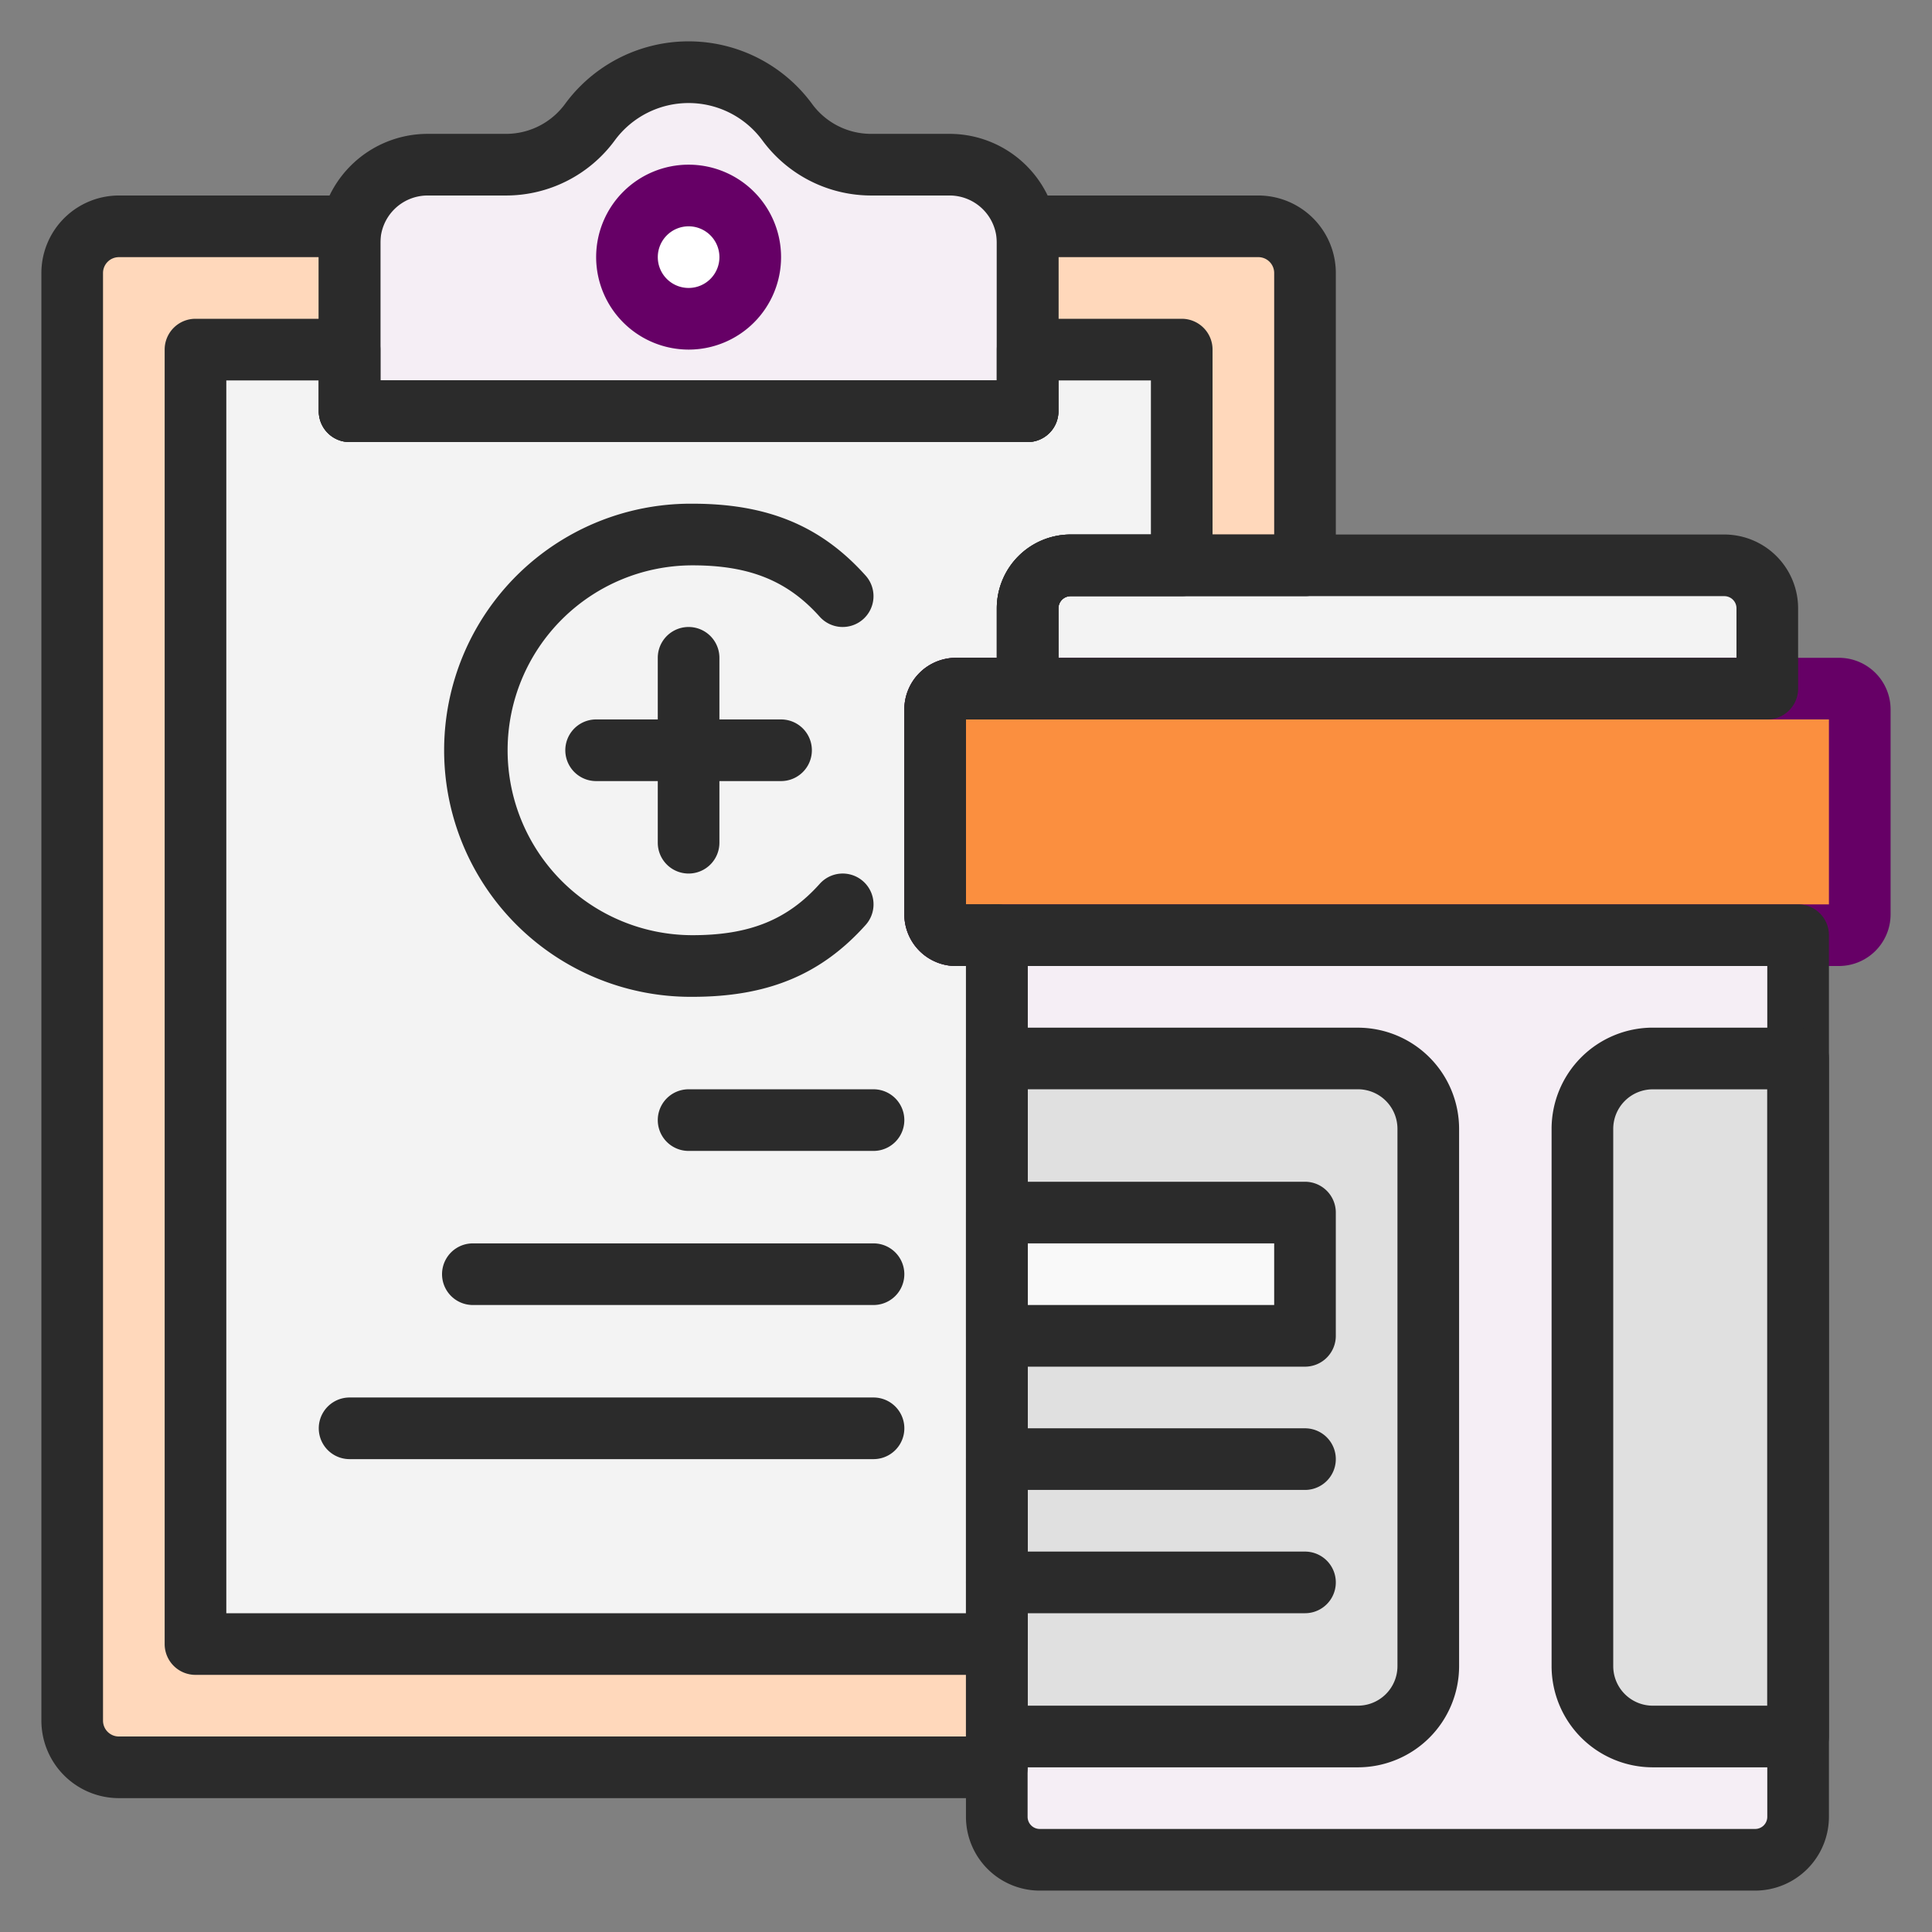
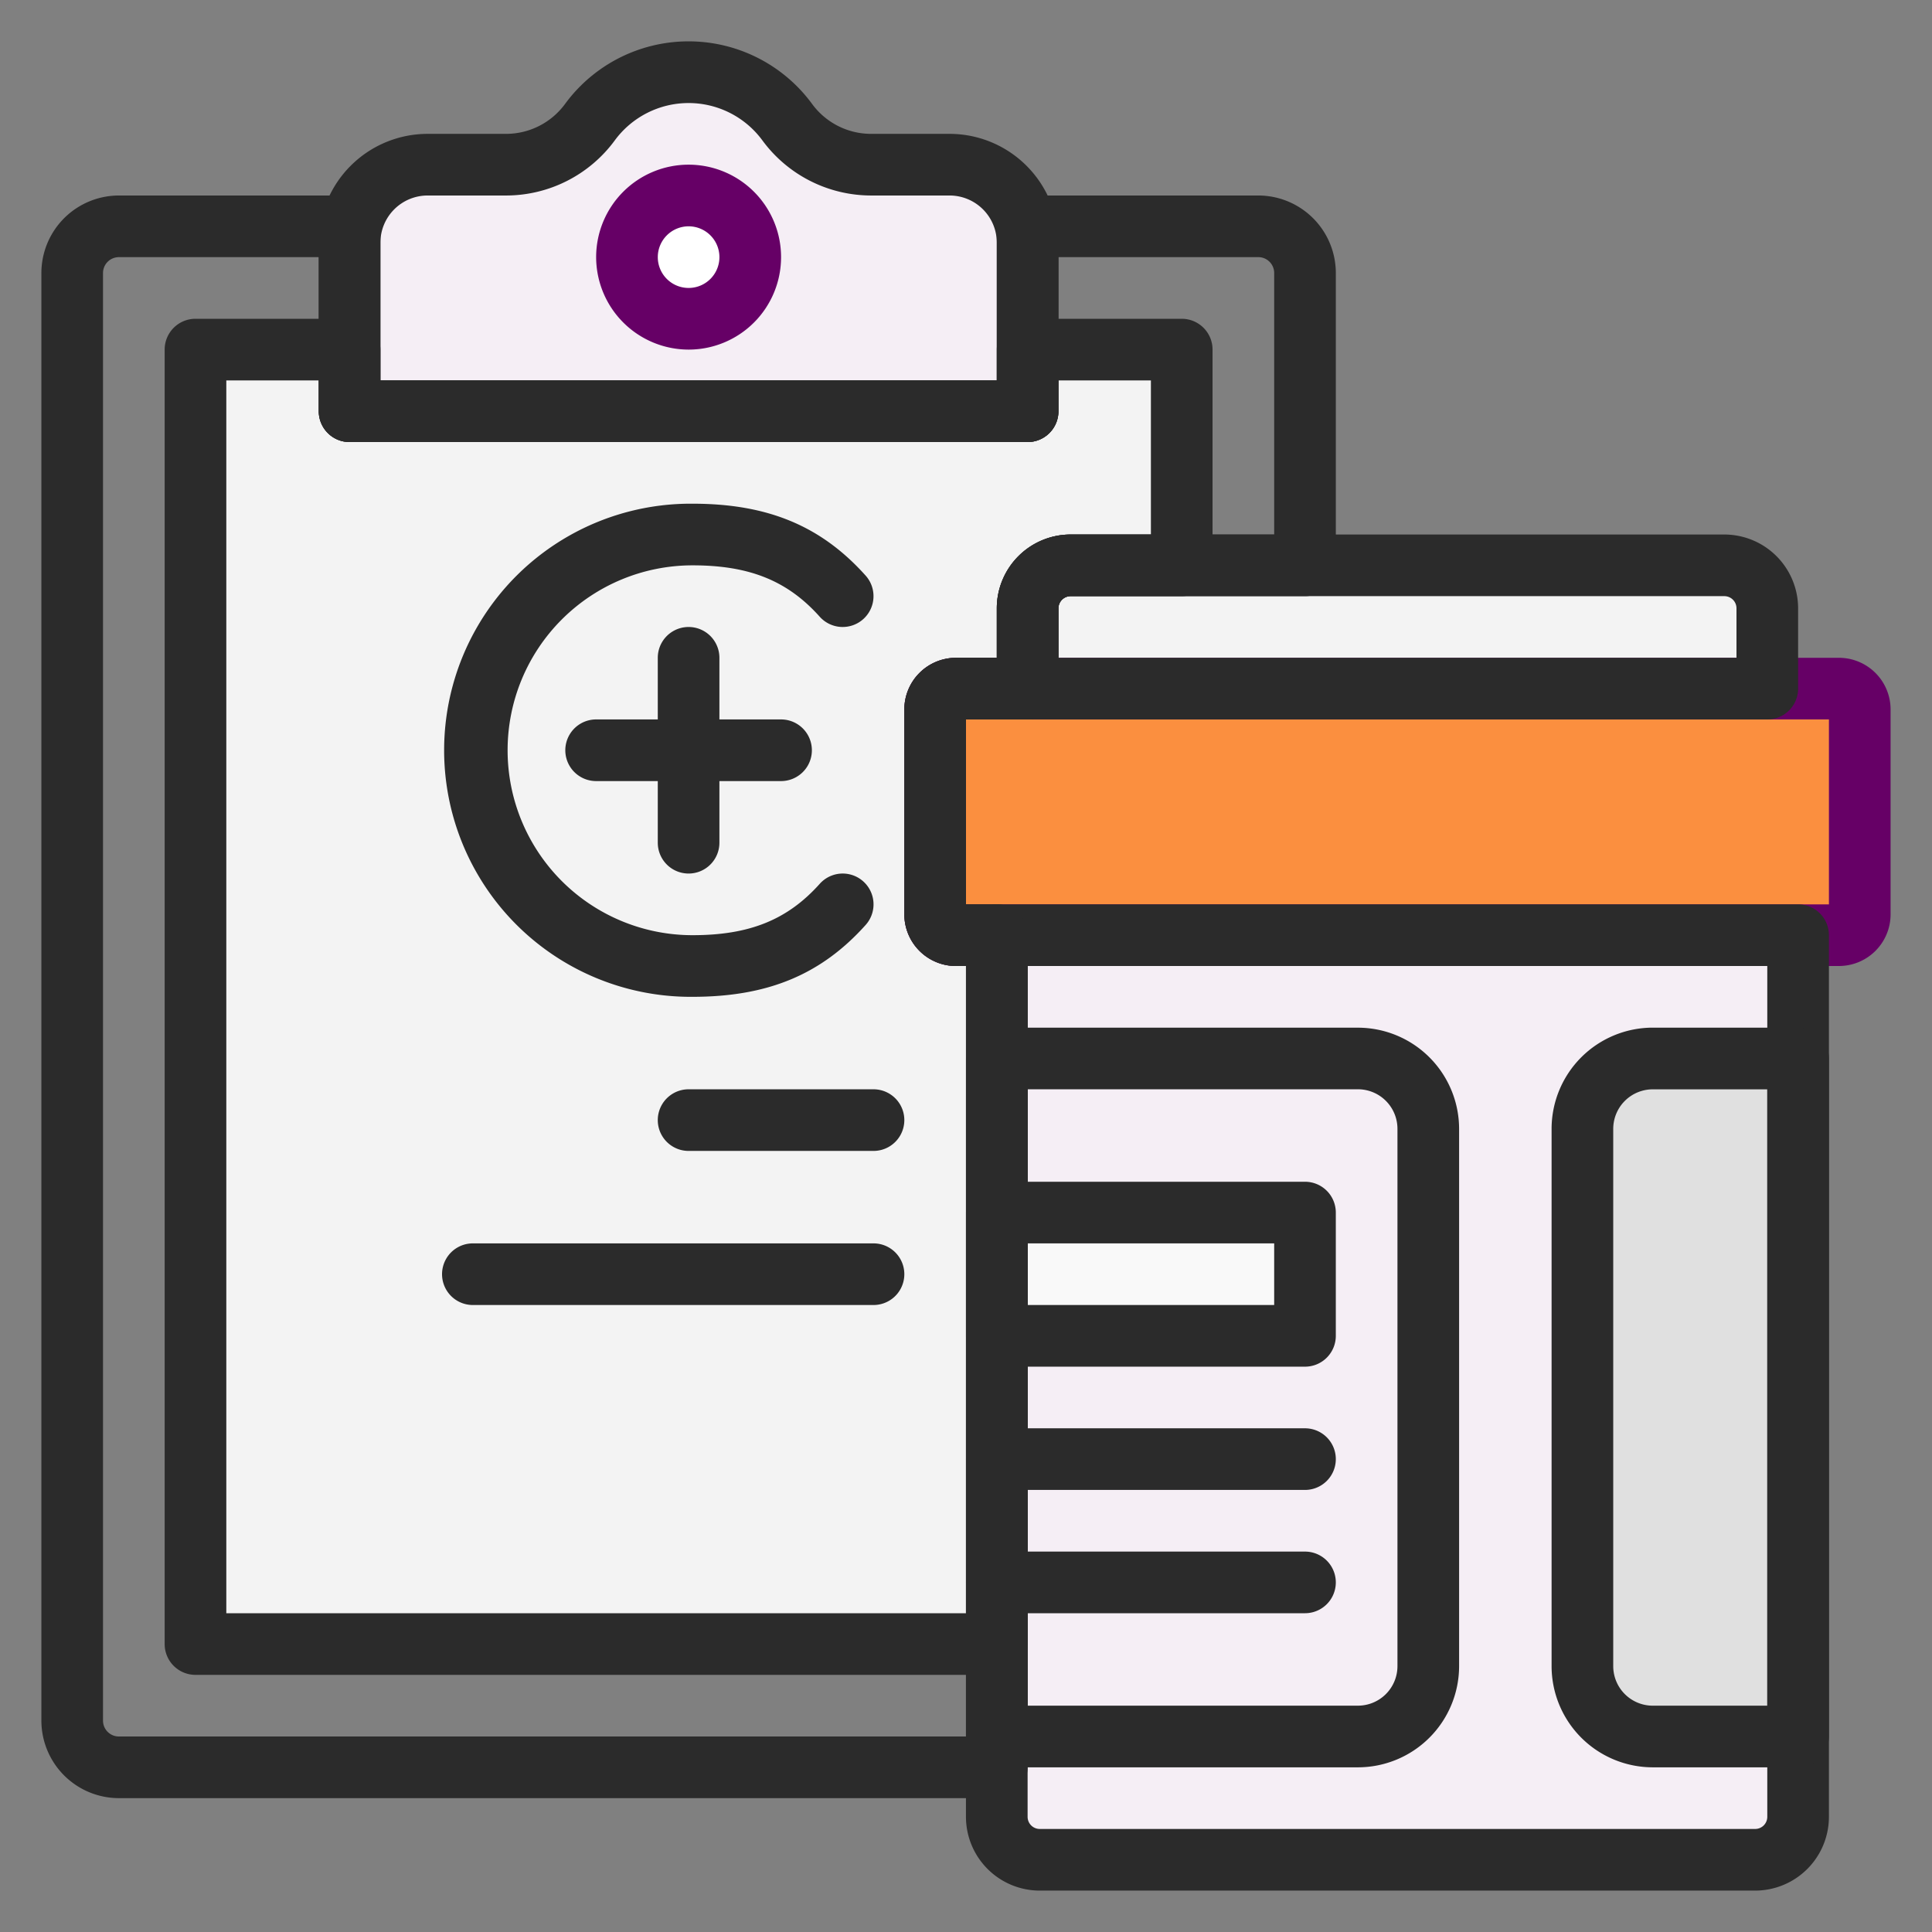
<svg xmlns="http://www.w3.org/2000/svg" width="140" height="140" viewBox="0 0 140 140">
  <rect x="0" y="0" width="140" height="140" fill="#808080" stroke="none" />
  <defs>
    <style>.a{fill:none;}.b{fill:#ffd8bb;}.c{fill:#f3f3f3;}.d{fill:#f5eef5;}.e{fill:#e0e0e0;}.f{fill:#f9f9f9;}.g{fill:#fff;}.h{fill:#fb8f3f;}.i{fill:#606;}.j{fill:#2b2b2b;}</style>
  </defs>
  <rect class="a" width="140" height="140" />
  <g transform="translate(3 3)">
-     <path class="b" d="M165.518,51.2h82.566a3.383,3.383,0,0,1,3.383,3.384V162.867h-85.95a3.383,3.383,0,0,1-3.384-3.384V54.584A3.383,3.383,0,0,1,165.518,51.2Z" transform="translate(-159.902 -37.8)" />
    <path class="c" d="M207.434,85.333V89.8h49.133V85.333h11.167v15.633h-8.056a3.112,3.112,0,0,0-3.111,3.111V109.9h-5.192a1.507,1.507,0,0,0-1.508,1.507v14.852a1.507,1.507,0,0,0,1.508,1.508h2.959v51.367H196.267v-93.8Z" transform="translate(-185.102 -63)" />
    <path class="c" d="M34.134,156.233h53.6v-8.056a3.112,3.112,0,0,0-3.111-3.111H37.245a3.112,3.112,0,0,0-3.111,3.111v8.056Z" transform="translate(37.331 -107.1)" />
    <path class="d" d="M28.712,308.167H80.557a3.112,3.112,0,0,0,3.111-3.111V238.933H25.6v66.123A3.112,3.112,0,0,0,28.712,308.167Z" transform="translate(43.631 -176.4)" />
    <g transform="translate(69.232 73.7)">
      <path class="e" d="M30.7,330.733H41.234V281.6H30.7a5.1,5.1,0,0,0-5.1,5.1v38.94A5.1,5.1,0,0,0,30.7,330.733Z" transform="translate(16.832 -281.6)" />
-       <path class="e" d="M128,330.733h26.17a5.1,5.1,0,0,0,5.1-5.1V286.7a5.1,5.1,0,0,0-5.1-5.1H128Z" transform="translate(-128 -281.6)" />
    </g>
    <path class="f" d="M0,0H22.332V8.932H0Z" transform="translate(69.233 84.867)" />
    <path class="d" d="M250.3,15.233a7.511,7.511,0,0,0,6.046-3.073,8.872,8.872,0,0,1,14.311,0,7.511,7.511,0,0,0,6.046,3.073h5.715a5.651,5.651,0,0,1,5.65,5.65V33.1H238.933V20.884a5.651,5.651,0,0,1,5.65-5.65Z" transform="translate(-216.601 -6.3)" />
    <ellipse class="g" cx="4.468" cy="4.468" rx="4.468" ry="4.468" transform="translate(42.431 11.165)" />
    <path class="h" d="M10.042,197.067H74.026a1.507,1.507,0,0,0,1.507-1.508V180.708a1.507,1.507,0,0,0-1.507-1.507H10.041a1.507,1.507,0,0,0-1.507,1.507v14.852A1.507,1.507,0,0,0,10.042,197.067Z" transform="translate(56.231 -132.3)" />
    <g transform="translate(-0.001 0)">
      <path class="i" d="M3.742,193H67.727a3.744,3.744,0,0,0,3.741-3.741V174.408a3.744,3.744,0,0,0-3.741-3.741H3.742A3.744,3.744,0,0,0,0,174.408V189.26A3.744,3.744,0,0,0,3.742,193ZM67,188.534H4.468v-13.4H67Z" transform="translate(62.532 -126)" />
      <path class="j" d="M27.834,149.933h53.6a2.233,2.233,0,0,0,2.233-2.233v-5.82a5.351,5.351,0,0,0-5.344-5.347H30.945A5.351,5.351,0,0,0,25.6,141.88v5.82A2.232,2.232,0,0,0,27.834,149.933ZM79.2,145.467H30.068V141.88a.88.88,0,0,1,.878-.88H78.323a.88.88,0,0,1,.878.88v3.587Z" transform="translate(43.632 -100.8)" />
      <path class="j" d="M22.412,310.4H74.257a5.351,5.351,0,0,0,5.344-5.347V241.167a2.233,2.233,0,0,0-2.233-2.233H19.3a2.233,2.233,0,0,0-2.233,2.233v63.887A5.351,5.351,0,0,0,22.412,310.4Zm52.722-67v61.653a.88.88,0,0,1-.878.88H22.412a.88.88,0,0,1-.878-.88V243.4Z" transform="translate(49.931 -176.4)" />
      <path class="j" d="M24.4,326.667H34.934a2.233,2.233,0,0,0,2.233-2.233V275.3a2.233,2.233,0,0,0-2.233-2.233H24.4a7.339,7.339,0,0,0-7.33,7.33v38.94A7.338,7.338,0,0,0,24.4,326.667Zm8.3-4.467H24.4a2.866,2.866,0,0,1-2.863-2.863V280.4a2.866,2.866,0,0,1,2.863-2.863h8.3Z" transform="translate(92.365 -201.6)" />
      <path class="j" d="M121.7,326.667h26.17a7.339,7.339,0,0,0,7.33-7.33V280.4a7.339,7.339,0,0,0-7.33-7.33H121.7a2.233,2.233,0,0,0-2.233,2.233v49.133A2.233,2.233,0,0,0,121.7,326.667Zm26.17-49.134a2.866,2.866,0,0,1,2.863,2.863v38.94a2.866,2.866,0,0,1-2.863,2.863H123.934V277.534Z" transform="translate(-52.467 -201.6)" />
      <path class="j" d="M155.834,329.134h22.333A2.233,2.233,0,0,0,180.4,326.9v-8.933a2.233,2.233,0,0,0-2.233-2.233H155.834a2.233,2.233,0,0,0-2.233,2.233V326.9A2.232,2.232,0,0,0,155.834,329.134Zm20.1-4.467H158.067V320.2h17.867Z" transform="translate(-86.601 -233.1)" />
      <path class="j" d="M155.834,388.467h22.333a2.233,2.233,0,1,0,0-4.466H155.834a2.233,2.233,0,0,0,0,4.466Z" transform="translate(-86.601 -283.501)" />
      <path class="j" d="M155.834,422.6h22.333a2.233,2.233,0,1,0,0-4.466H155.834a2.233,2.233,0,1,0,0,4.466Z" transform="translate(-86.601 -308.7)" />
      <path class="j" d="M232.634,29.033h49.133A2.233,2.233,0,0,0,284,26.8V14.584A7.894,7.894,0,0,0,276.117,6.7H270.4a5.3,5.3,0,0,1-4.248-2.164,11.1,11.1,0,0,0-17.907,0A5.3,5.3,0,0,1,244,6.7h-5.715a7.893,7.893,0,0,0-7.884,7.884V26.8A2.232,2.232,0,0,0,232.634,29.033Zm46.9-4.466H234.867V14.584a3.423,3.423,0,0,1,3.417-3.417H244a9.781,9.781,0,0,0,7.843-3.982,6.637,6.637,0,0,1,10.713,0,9.789,9.789,0,0,0,7.846,3.982h5.715a3.423,3.423,0,0,1,3.417,3.417v9.983Z" transform="translate(-210.301)" />
      <path class="i" d="M313.9,47.533a6.7,6.7,0,1,0-6.7-6.7A6.708,6.708,0,0,0,313.9,47.533Zm0-8.933a2.233,2.233,0,1,1-2.233,2.233A2.235,2.235,0,0,1,313.9,38.6Z" transform="translate(-267 -25.2)" />
      <path class="j" d="M299.47,163.733c5.449,0,9.32-1.608,12.547-5.21a2.233,2.233,0,0,0-3.328-2.979c-2.336,2.609-5.092,3.723-9.219,3.723a13.4,13.4,0,0,1,0-26.8c4.125,0,6.883,1.114,9.217,3.723a2.233,2.233,0,1,0,3.328-2.979c-3.225-3.6-7.093-5.211-12.544-5.211a17.867,17.867,0,1,0,0,35.733Z" transform="translate(-252.286 -94.5)" />
      <path class="j" d="M326.5,180a2.233,2.233,0,0,0,2.233-2.233v-13.4a2.233,2.233,0,1,0-4.466,0v13.4A2.233,2.233,0,0,0,326.5,180Z" transform="translate(-279.601 -119.7)" />
      <path class="j" d="M300.9,192.2h13.4a2.233,2.233,0,0,0,0-4.467H300.9a2.233,2.233,0,0,0,0,4.467Z" transform="translate(-260.701 -138.6)" />
      <path class="j" d="M275.3,294.6h13.4a2.233,2.233,0,0,0,0-4.466H275.3a2.233,2.233,0,1,0,0,4.466Z" transform="translate(-228.401 -214.2)" />
      <path class="j" d="M275.3,337.267h29.033a2.233,2.233,0,0,0,0-4.466H275.3a2.233,2.233,0,1,0,0,4.466Z" transform="translate(-244.034 -245.701)" />
-       <path class="j" d="M275.3,379.934h37.967a2.233,2.233,0,1,0,0-4.466H275.3a2.233,2.233,0,1,0,0,4.466Z" transform="translate(-252.967 -277.2)" />
      <path class="j" d="M189.966,175.067h58.066a2.233,2.233,0,0,0,2.233-2.233V121.467a2.233,2.233,0,0,0-2.233-2.233H245.8v-13.4h4.467A2.233,2.233,0,0,0,252.5,103.6V97.78a.88.88,0,0,1,.878-.88h8.056a2.233,2.233,0,0,0,2.233-2.233V79.033a2.233,2.233,0,0,0-2.233-2.233H250.266a2.233,2.233,0,0,0-2.233,2.233v2.233H203.366V79.033a2.233,2.233,0,0,0-2.233-2.233H189.966a2.233,2.233,0,0,0-2.233,2.233v93.8A2.232,2.232,0,0,0,189.966,175.067ZM245.8,170.6H192.2V81.267h6.7V83.5a2.233,2.233,0,0,0,2.233,2.233h49.133A2.233,2.233,0,0,0,252.5,83.5V81.267h6.7V92.434h-5.822a5.351,5.351,0,0,0-5.344,5.347v3.587h-2.959a3.744,3.744,0,0,0-3.741,3.741V119.96a3.744,3.744,0,0,0,3.741,3.741h.726Z" transform="translate(-178.8 -56.7)" />
      <path class="j" d="M159.216,158.8h63.616a2.233,2.233,0,0,0,2.233-2.233v-60.3a2.233,2.233,0,0,0-2.233-2.233H220.6v-13.4h4.467A2.233,2.233,0,0,0,227.3,78.4V72.58a.88.88,0,0,1,.878-.88h16.989a2.233,2.233,0,0,0,2.233-2.233V48.284a5.622,5.622,0,0,0-5.617-5.617H225.066a2.233,2.233,0,0,0-2.233,2.233V56.067H178.166V44.9a2.233,2.233,0,0,0-2.233-2.233H159.217a5.622,5.622,0,0,0-5.617,5.617v104.9A5.622,5.622,0,0,0,159.216,158.8Zm61.383-4.467H159.216a1.15,1.15,0,0,1-1.15-1.15V48.284a1.15,1.15,0,0,1,1.15-1.15H173.7V58.3a2.233,2.233,0,0,0,2.233,2.233h49.133A2.233,2.233,0,0,0,227.3,58.3V47.133h14.483a1.15,1.15,0,0,1,1.15,1.15v18.95H228.177a5.351,5.351,0,0,0-5.344,5.347v3.587h-2.959a3.744,3.744,0,0,0-3.741,3.741V94.76a3.744,3.744,0,0,0,3.741,3.741h.726Z" transform="translate(-153.6 -31.5)" />
    </g>
  </g>
</svg>